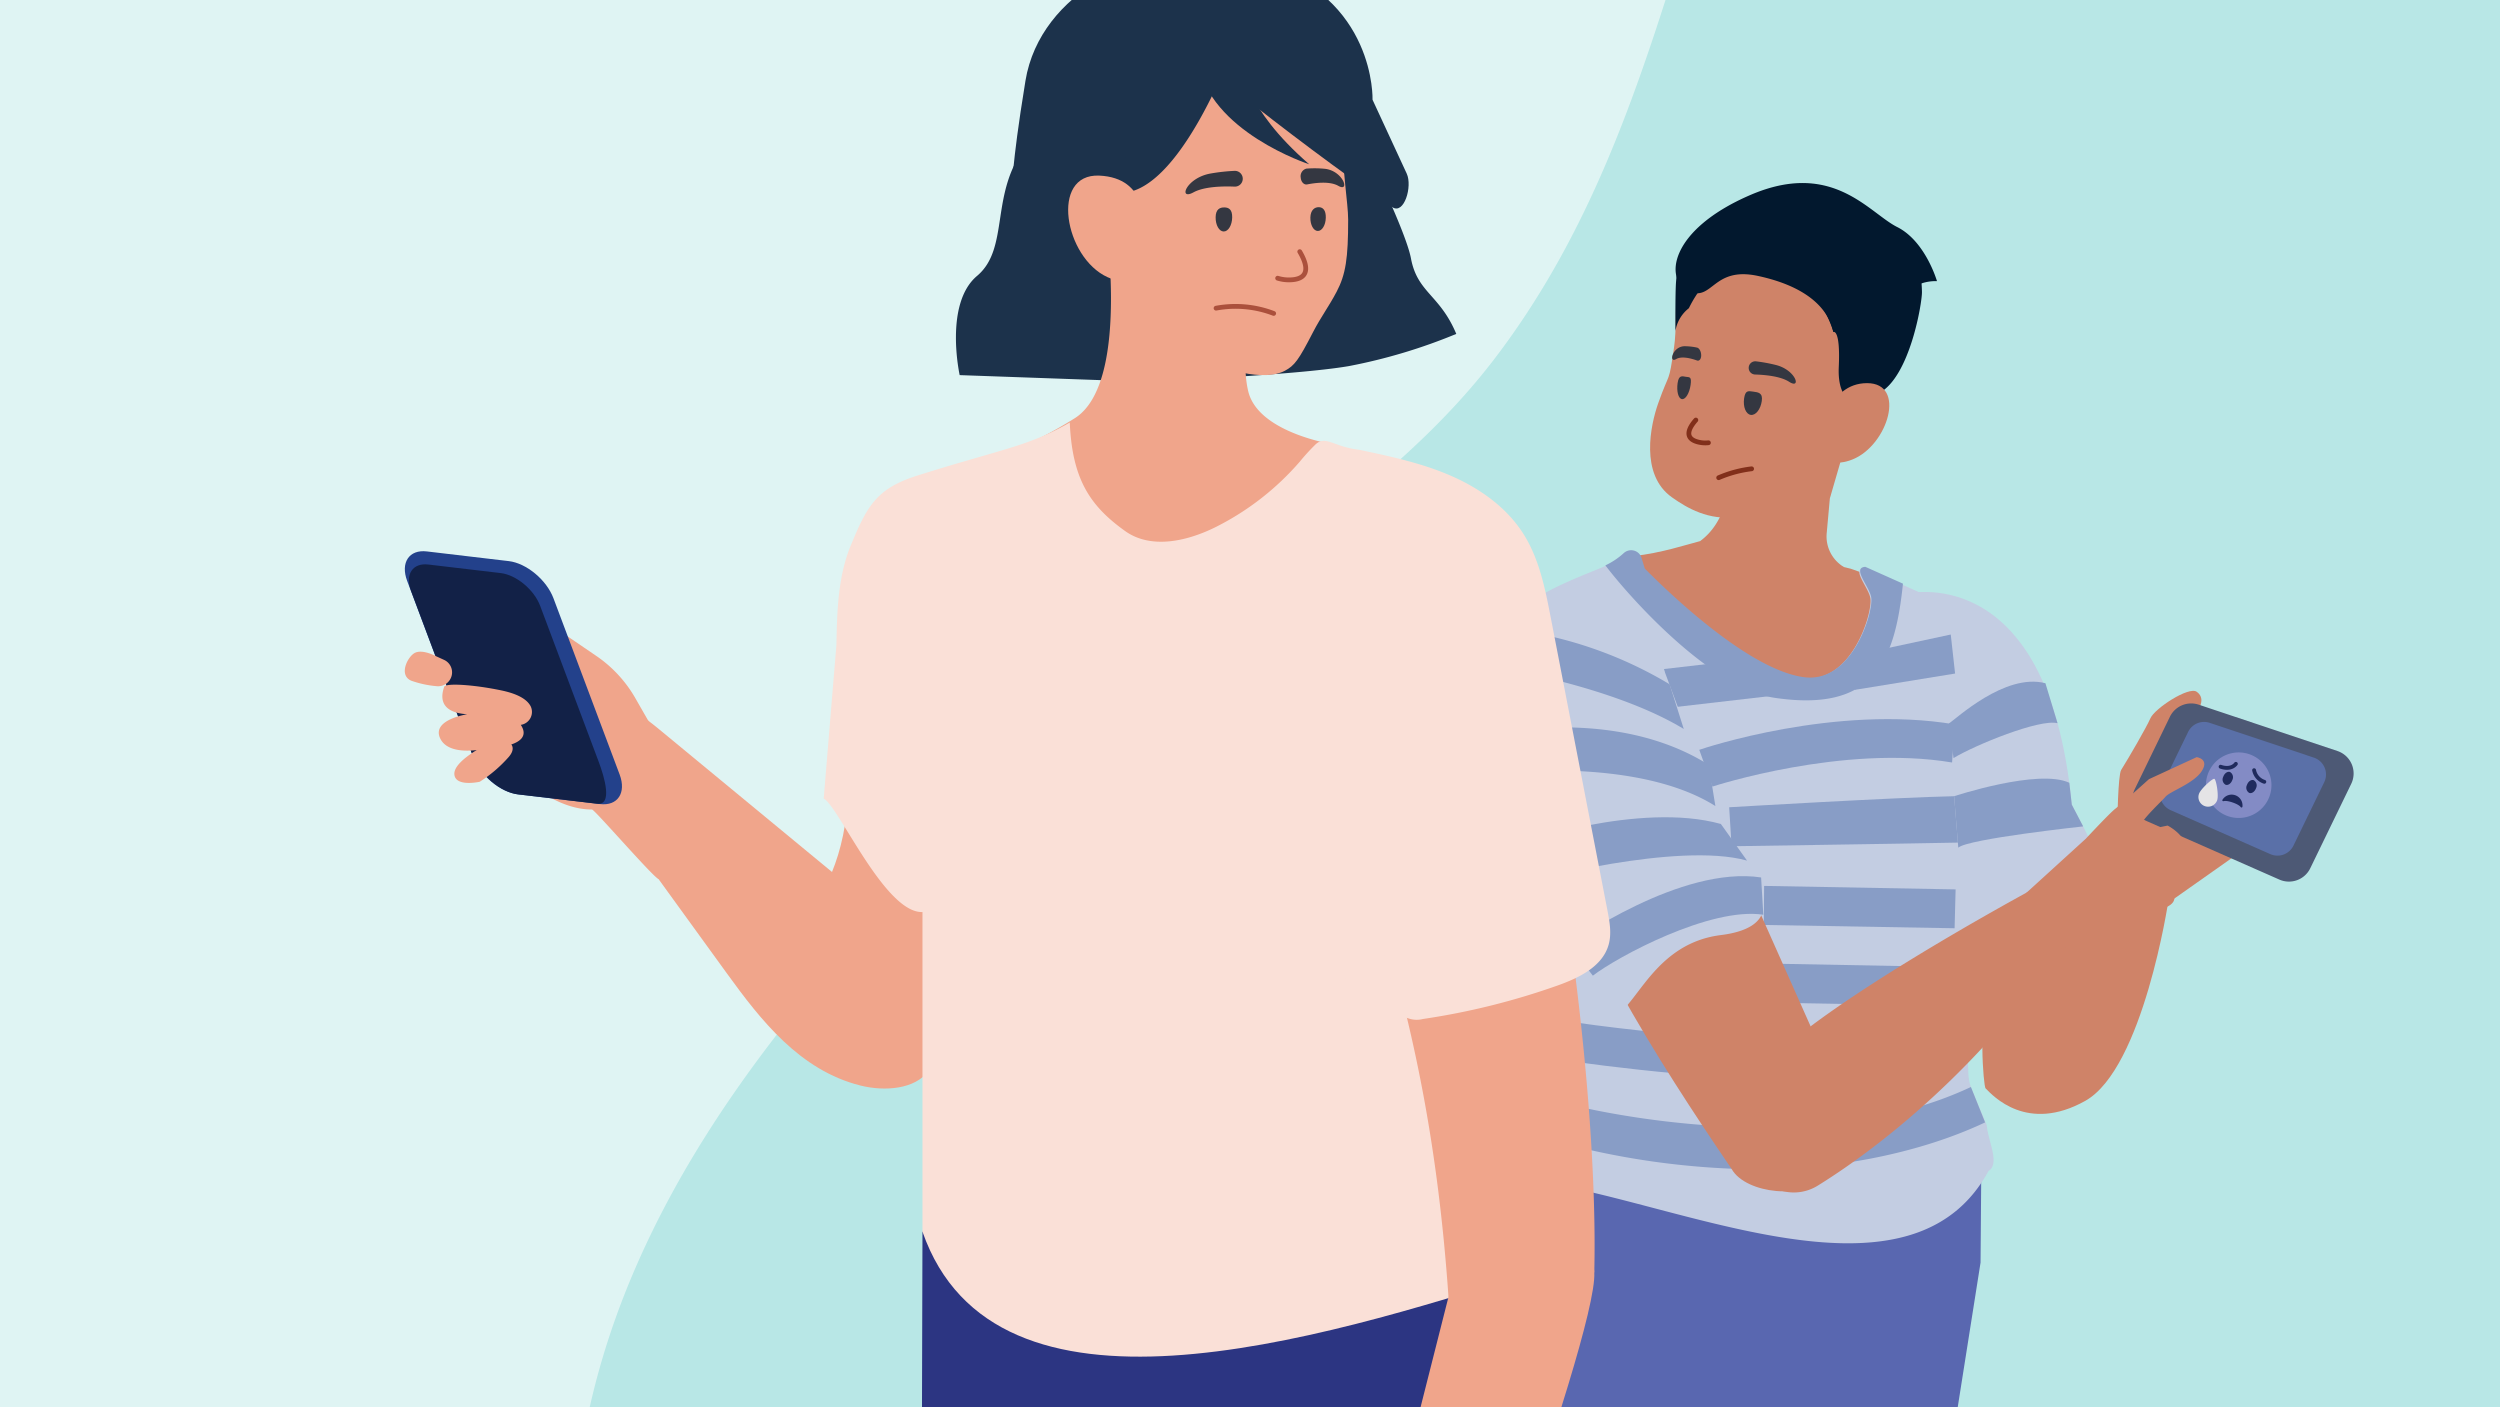
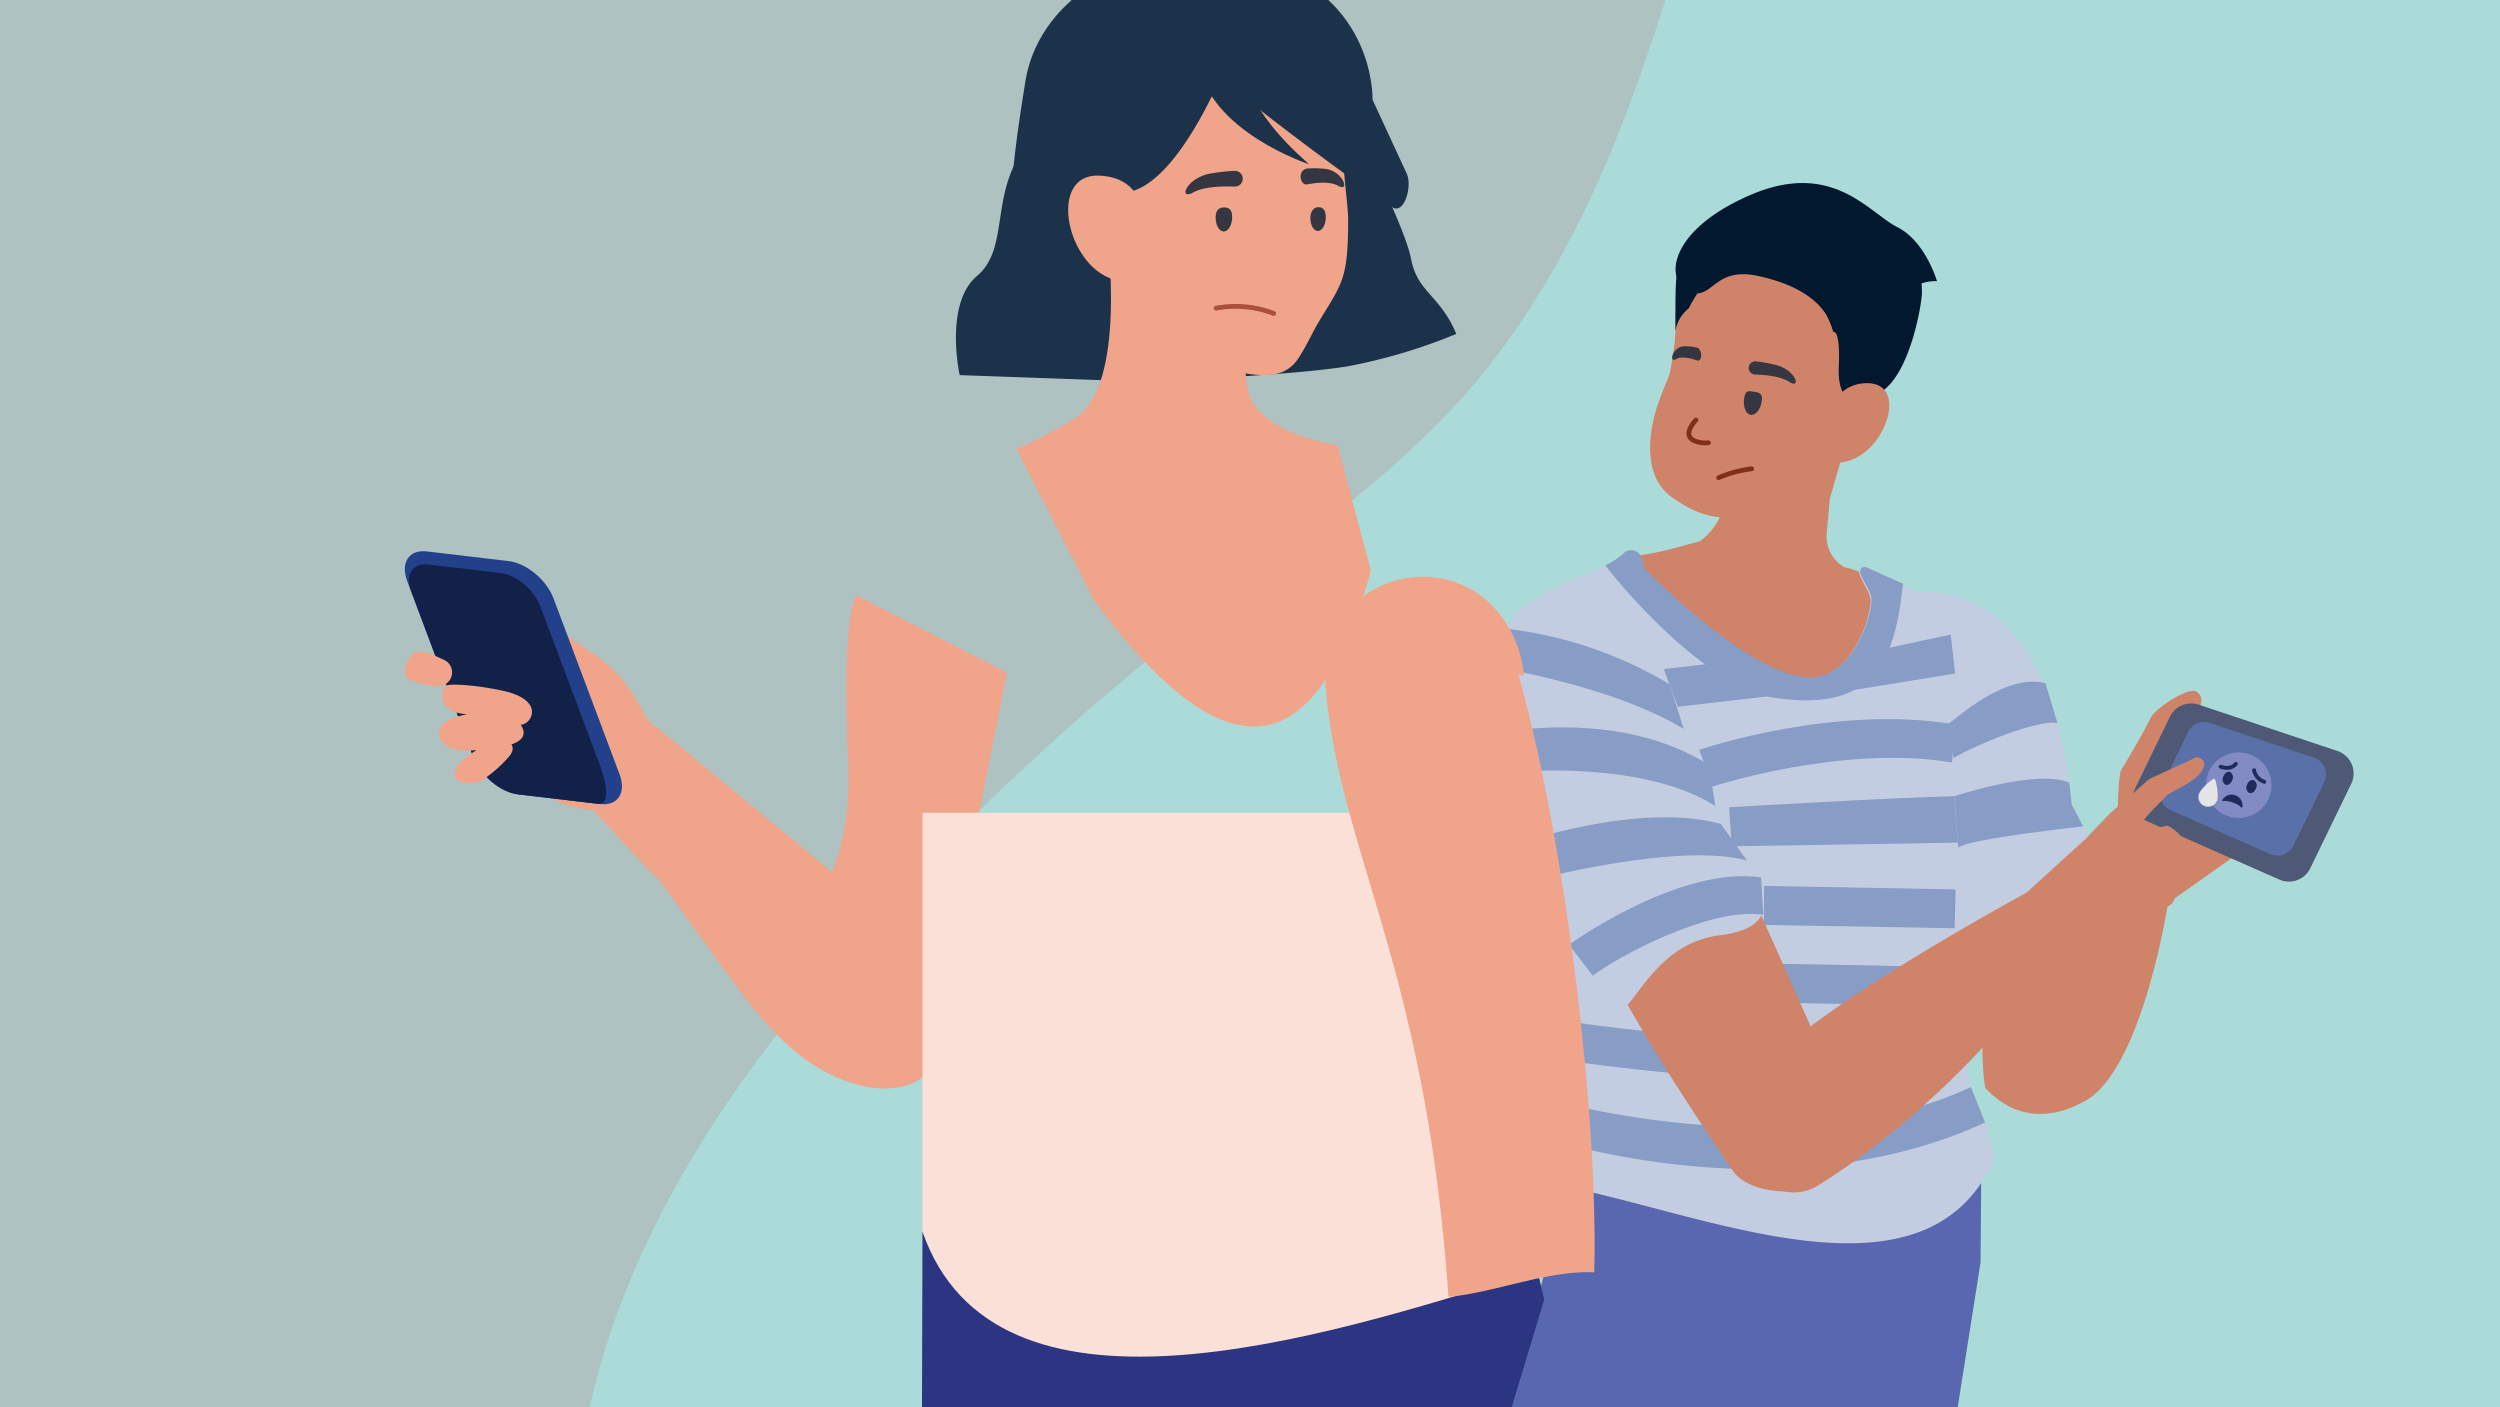
<svg xmlns="http://www.w3.org/2000/svg" width="540" height="304" viewBox="0 0 540 304">
  <rect x="0" y="0" width="540" height="304" fill="#333333" stroke="none" />
  <defs>
    <clipPath id="clip-CARD_IMAGE">
      <rect width="540" height="304" />
    </clipPath>
  </defs>
  <g id="CARD_IMAGE" data-name="CARD + IMAGE" clip-path="url(#clip-CARD_IMAGE)">
-     <rect width="540" height="304" fill="#fff" />
    <rect id="Rectangle_16901" data-name="Rectangle 16901" width="540" height="304" fill="#d5f1f0" opacity="0.751" />
    <path id="Path_102018" data-name="Path 102018" d="M765.394,670.906c-9.37,26.6-27.237,49.238-43.089,72.65a568.677,568.677,0,0,0-45.822,81.494c-13.788,30.088-25.009,61.771-27.244,94.808s4.985,67.572,25.291,93.97c34.321,44.825,96.518,57.253,153.021,59.373,67.072,2.495,135.144-5.164,197.265-29.907,44.074-17.592,84.242-43.448,124.151-69.156,22.551-14.5,45.151-29.151,64.261-47.863,17.742-17.434,31.889-38.013,45.9-58.482,15.01-21.873,30.02-43.747,42.7-66.981,40.406-74.211,55.355-159.255,68.436-242.8,4.627-29.425,8.994-60.213-1.058-88.33-7.818-21.941-23.774-40.159-41.6-55.359-23.281-19.867-52.6-36.09-83.122-33.712-45.063,3.572-79,45.729-123.843,51.367-57.447,7.261-106.813-46.959-164.734-49.485-24.143-1.076-47.592,7-69.777,16.219-52.943,21.932-103.841,56.023-108.75,117.643C773.221,568.536,783.466,619.625,765.394,670.906Z" transform="translate(-197.879 -796.987) rotate(18)" fill="#ace4e2" opacity="0.747" />
    <g id="Group_20700" data-name="Group 20700" transform="translate(-13.796 -194.339)">
      <path id="Path_151666" data-name="Path 151666" d="M476.982,510.044l-11.523,72.987-100.315-2.083L384.763,504.5Z" transform="translate(-35.387 -42.989)" fill="#5967b0" />
      <path id="Path_151667" data-name="Path 151667" d="M230.315,500.553l-.326,116.125L334.168,616l30.442-100.8-7.471-31.8Z" transform="translate(-17.264 -40.16)" fill="#2c3582" />
      <path id="Path_151668" data-name="Path 151668" d="M322.289,220.674S335.611,246.84,337,254.248s6.243,7.813,9.785,16.295a118.814,118.814,0,0,1-23.182,6.95c-11.746,2.032-44.185,3.371-44.185,3.371l-39.9-1.419s-3.4-15.4,3.759-21.434,2.6-17.907,10.644-28.1,24.353-15.589,24.353-15.589Z" transform="translate(-18.433 -4.08)" fill="#1c324b" />
      <path id="Path_151669" data-name="Path 151669" d="M293.35,209.087s-11.285,17.958-21.262,24.768c-9.406,6.42-21.99,12.5-20.469,5.615s.48-6.888,3.822-27.352c3.182-19.482,26.236-29.87,37.447-24.324s11.137,6.392,11.137,6.392L291.9,197.178Z" transform="translate(-20.148 -0.323)" fill="#1c324b" />
      <path id="Path_151670" data-name="Path 151670" d="M323.15,298.921s-17.158-2.39-19.294-11.727,2.384-19.16,2.384-19.16l-33.656-21.276s6.5,38.719-6.324,46.437a93.431,93.431,0,0,1-12.417,6.558l16.813,32.82c25.629,34.543,46.727,39.99,59.735-6.517Z" transform="translate(-20.463 -8.429)" fill="#f0a58b" />
      <path id="Path_151671" data-name="Path 151671" d="M298.774,189.682c15.633,2.529,27.712,15.635,28.121,31.466.013.5,0,1,.005,1.513.055,9.571,1.329,16.307,1.333,19.855.009,8.391-.529,11.877-2.483,15.6-1.706,3.251-3.4,5.437-5.137,8.808-3.082,5.979-3.965,7.166-6.057,8.276-8.959,4.75-34.03-9.964-34.03-9.964s-3.431-6.924-4.559-20.059-1.442-13.543-1.442-13.543,11.317,4.3,28.458-27.548C304.181,201.861,295.976,189.23,298.774,189.682Z" transform="translate(-23.236 -0.774)" fill="#f0a58b" />
      <path id="Path_151672" data-name="Path 151672" d="M308.343,240.326a1.7,1.7,0,0,1-1.764,1.656c-2.34-.1-6.507-.062-8.871,1.233-3.413,1.87-1.611-3.22,3.855-4.094a40.633,40.633,0,0,1,5.038-.545,1.7,1.7,0,0,1,1.742,1.75Z" transform="translate(-26.112 -7.332)" fill="#343741" />
      <path id="Path_151673" data-name="Path 151673" d="M324.716,239.943c.068.946.7,1.613,1.406,1.475,1.747-.344,4.868-.741,6.706.309,2.653,1.516,1.041-3.391-3.1-3.7a22.776,22.776,0,0,0-3.8-.019,1.7,1.7,0,0,0-1.214,1.932Z" transform="translate(-29.965 -7.247)" fill="#343741" />
      <path id="Path_151674" data-name="Path 151674" d="M289.336,200.607s28.055,23.356,50.419,38.477c2.535,1.714,4.4-4.479,3.111-7.256l-7.38-15.946s.759-22.067-23.924-29.5-20.259,4.207-20.259,4.207l5.9,4.615Z" transform="translate(-25.222 0)" fill="#1c324b" />
      <path id="Path_151675" data-name="Path 151675" d="M323.117,233.5s-21.736-7.067-23.987-22.176l9.633,1.062S308.777,221.044,323.117,233.5Z" transform="translate(-26.535 -3.678)" fill="#1c324b" />
      <path id="Path_151676" data-name="Path 151676" d="M307.068,249.866c-.03,1.691-.855,3.049-1.842,3.032s-1.764-1.4-1.734-3.1.9-2.115,1.89-2.1S307.1,248.174,307.068,249.866Z" transform="translate(-27.12 -8.556)" fill="#343741" />
      <path id="Path_151677" data-name="Path 151677" d="M330.457,249.919c-.036,1.593-.811,2.872-1.733,2.856s-1.639-1.321-1.6-2.914.906-2.244,1.827-2.227S330.492,248.326,330.457,249.919Z" transform="translate(-30.288 -8.546)" fill="#343741" />
      <g id="Group_20680" data-name="Group 20680" transform="translate(289.769 248.698)">
-         <path id="Path_151678" data-name="Path 151678" d="M323.737,258.732c2.548,4.33,1.063,6.017-2.093,6.092a8.2,8.2,0,0,1-2.68-.359" transform="translate(-318.964 -258.732)" fill="none" stroke="#ab503c" stroke-linecap="round" stroke-linejoin="round" stroke-width="1.032" />
-       </g>
+         </g>
      <path id="Path_151679" data-name="Path 151679" d="M303.619,205.617s-12.054,33.821-25.476,32.576l-5.334-4.853s12.349-1.589,13.941-13.3a50.769,50.769,0,0,1,6.956-19.69l2.954.916Z" transform="translate(-23.006 -2.206)" fill="#1c324b" />
      <path id="Path_151680" data-name="Path 151680" d="M282.924,250.592s1.152-10.37-9.511-10.832-7.528,17.7,1.8,21.942S282.924,250.592,282.924,250.592Z" transform="translate(-22.187 -7.49)" fill="#f0a58b" />
      <path id="Path_151681" data-name="Path 151681" d="M303.6,272.765A23.007,23.007,0,0,1,316.04,273.9" transform="translate(-27.135 -11.859)" fill="none" stroke="#ab503c" stroke-linecap="round" stroke-linejoin="round" stroke-width="1.032" />
      <path id="Path_151682" data-name="Path 151682" d="M392.644,486.761l1.721,21.012s27.41,6.8,45.162,9.052,41.142-10.268,41.142-10.268l.219-28.055Z" transform="translate(-39.074 -39.503)" fill="#5967b0" />
      <path id="Path_151683" data-name="Path 151683" d="M407.673,334.147c6.009-.649,11.452-2.483,14.394-3.234,4.162-1.064,32.479,5.957,32.479,5.957s13.6,4.485,16.591,9.274-18.924,18.935-19.737,19.174-43.151-11.75-43.872-12.523S407.673,334.147,407.673,334.147Z" transform="translate(-41.031 -19.698)" fill="#cf8368" />
      <path id="Path_151684" data-name="Path 151684" d="M462.081,350.649l-42.853-1.9s24.024,26.681,25.365,27.229S462.081,350.649,462.081,350.649Z" transform="translate(-42.639 -22.105)" fill="#cf8368" />
      <path id="Path_151685" data-name="Path 151685" d="M453.818,337.191c-3.008.2.975,4.31,1.284,6.667.447,3.407-4.226,18.406-14.37,17.187-8.273-.993-19.2-9.382-26.879-16.214-5.5-4.9-9.343-8.993-9.343-8.993L403.4,334.66l-24.025,67.818,2.32,21.128,1.778,16.2-1.42,5.041a14.117,14.117,0,0,0,1.183,10.565l2.444,4.5-1.713,5.742c.269,3.907,3.88,8.825,10.265,6.285,30.582,7.1,71.323,23.251,86.379-4.454,2.542-1.547-.117-6.528-.389-9.916l-3.189-7.619a10.124,10.124,0,0,1-.779-3.551l-2.383-68-6.979-35.362Z" transform="translate(-37.295 -20.215)" fill="#c3cde2" />
      <path id="Path_151686" data-name="Path 151686" d="M431.885,306.349c-.833,10.8-2.29,17.365-7.522,21.285l9.035,8.856c8.335,4.955,15.934,7.54,19.894-1.573l2.2-1.627-.049-.029a7.7,7.7,0,0,1-3.755-7.32l.869-9.564Z" transform="translate(-43.327 -16.419)" fill="#cf8368" />
      <path id="Path_151687" data-name="Path 151687" d="M457.71,288.032l-6.993,24.034s-14.2,3.352-20.166,4.106c-6.049.764-10.628-1.9-13.958-4.258-7-4.943-4.608-15.708-2.96-20.354,2.556-7.207,2.212-3.8,3.418-12.1,1.057-7.276-1.073-18.9,4.475-19.751s33.515,2.973,33.515,2.973Z" transform="translate(-41.652 -10.149)" fill="#cf8368" />
      <path id="Path_151688" data-name="Path 151688" d="M457.931,289.425s-4.839.434-4.46-7.838-1.17-7.551-1.17-7.551-1.618-5.9-5.673-9.344c-5.33-4.528-17.918-11.209-25.544,4.225a7.791,7.791,0,0,0-2.89,4.875s-.072-8.2.13-10.648c.577-7,1.756-4.814,2.519-6.453s10.538-13.367,22.845-13.125,17.117,9.709,19.736,9.847c6.042.32,7.881,5.369,8.012,11.993.044,2.252-2.574,18.267-9.229,21.823S457.931,289.425,457.931,289.425Z" transform="translate(-42.498 -8)" fill="#02182e" />
      <path id="Path_151689" data-name="Path 151689" d="M454.423,302.68s1.451-11.145,10.015-11.15,4.511,13.391-3.113,16.469S454.423,302.68,454.423,302.68Z" transform="translate(-47.355 -14.432)" fill="#cf8368" />
      <path id="Path_151690" data-name="Path 151690" d="M423.048,300.736c-2.493,2.838-1.634,4.292.685,4.793a6.157,6.157,0,0,0,2.03.113" transform="translate(-42.949 -15.667)" fill="none" stroke="#812f1a" stroke-linecap="round" stroke-linejoin="round" stroke-width="1.03" />
      <path id="Path_151691" data-name="Path 151691" d="M435.308,295.109c-.259,1.808.387,3.4,1.443,3.548s2.121-1.193,2.379-3-.8-1.875-1.854-2.025S435.566,293.3,435.308,295.109Z" transform="translate(-44.787 -14.702)" fill="#343741" />
-       <path id="Path_151692" data-name="Path 151692" d="M418.723,291.277c-.259,1.809.159,3.365.934,3.476s1.613-1.266,1.871-3.075-.224-1.635-1-1.746S418.982,289.469,418.723,291.277Z" transform="translate(-42.561 -14.204)" fill="#343741" />
      <path id="Path_151693" data-name="Path 151693" d="M474.845,344.078s31.1-8.28,36.214,45.486c0,0,8.8,16.043,7.039,17.733s-32.7,12.257-32.7,12.257-12.439-50.875-13.014-53.345S474.845,344.078,474.845,344.078Z" transform="translate(-49.756 -21.417)" fill="#c3cde2" />
      <path id="Path_151694" data-name="Path 151694" d="M436.465,287.447a1.423,1.423,0,0,0,1.375,1.49c1.96.055,5.441.335,7.34,1.559,2.741,1.767,1.539-2.594-2.977-3.651a34.286,34.286,0,0,0-4.177-.756,1.423,1.423,0,0,0-1.56,1.358Z" transform="translate(-44.95 -13.702)" fill="#343741" />
      <path id="Path_151695" data-name="Path 151695" d="M423.648,284.314c-.014.772-.416,1.266-.9,1.092-1.185-.429-3.3-1.019-4.5-.312-1.733,1.022-.813-2.872,1.959-2.773a12.934,12.934,0,0,1,2.553.3c.494.119.9.9.881,1.689Z" transform="translate(-42.391 -13.197)" fill="#343741" />
      <path id="Path_151696" data-name="Path 151696" d="M525.52,428.582l-9.04,12.155,5.408-21.712Z" transform="translate(-55.679 -31.528)" fill="#c7614a" />
      <path id="Path_151697" data-name="Path 151697" d="M452.308,273.775s10.85-2.467,14.266-6.958a9.632,9.632,0,0,1,8.114-4.013s-2.475-8.616-8.594-11.687-13.965-14.566-31.7-6.928-18.6,18.4-13.356,20.778,5.137-5.407,14.969-3.291S451.081,268.179,452.308,273.775Z" transform="translate(-42.505 -7.739)" fill="#02182e" />
      <path id="Path_151698" data-name="Path 151698" d="M534.941,417.93s-5.43,36.24-17.967,43.256-19.937-1.082-21.541-2.724c-.416-.425-1.743-15.5,1.057-21.321,8.013-16.66,27.808-36.548,27.808-36.548Z" transform="translate(-52.766 -29.056)" fill="#cf8368" />
      <g id="Group_20681" data-name="Group 20681" transform="translate(373.237 337.462)">
        <path id="Path_151699" data-name="Path 151699" d="M416.327,371.007l-.971-8.381,11.963-1.385,11.184,7.2Z" transform="translate(-415.357 -361.241)" fill="#889dc6" />
      </g>
      <g id="Group_20682" data-name="Group 20682" transform="translate(414.397 331.397)">
        <path id="Path_151700" data-name="Path 151700" d="M462.89,366.195l4.847-8.541,15.914-3.416.937,8.427Z" transform="translate(-462.89 -354.238)" fill="#889dc6" />
      </g>
      <g id="Group_20683" data-name="Group 20683" transform="translate(380.837 349.672)">
        <path id="Path_151701" data-name="Path 151701" d="M426.984,389.91l-2.851-7.94c1.1-.394,29.478-9.826,55.172-5.493l-.565,8.232C455.2,380.744,427.232,389.821,426.984,389.91Z" transform="translate(-424.133 -375.342)" fill="#889dc6" />
      </g>
      <g id="Group_20684" data-name="Group 20684" transform="translate(387.299 366.319)">
        <path id="Path_151702" data-name="Path 151702" d="M432.113,405.377l-.517-8.42c1.207-.074,35.927-2.126,48.588-2.39L481,404.588C468.5,404.849,432.407,405.359,432.113,405.377Z" transform="translate(-431.596 -394.567)" fill="#889dc6" />
      </g>
      <g id="Group_20685" data-name="Group 20685" transform="translate(394.781 385.696)">
        <path id="Path_151703" data-name="Path 151703" d="M481.444,426.092l-41.208-.712.066-8.436,41.362.754Z" transform="translate(-440.237 -416.945)" fill="#889dc6" />
      </g>
      <g id="Group_20686" data-name="Group 20686" transform="translate(393.725 402.43)">
        <path id="Path_151704" data-name="Path 151704" d="M477.52,445.4l-38.5-.691.066-8.436L477.73,437Z" transform="translate(-439.017 -436.27)" fill="#889dc6" />
      </g>
      <g id="Group_20687" data-name="Group 20687" transform="translate(349.191 414.666)">
        <path id="Path_151705" data-name="Path 151705" d="M442.407,463.48c-25.058-.2-53.039-4.466-54.82-4.742l1.291-8.337c17.93,2.776,67.824,8.373,83.17,1.031l3.64,7.611C468.421,462.519,455.833,463.585,442.407,463.48Z" transform="translate(-387.587 -450.401)" fill="#889dc6" />
      </g>
      <g id="Group_20688" data-name="Group 20688" transform="translate(348.461 429.129)">
        <path id="Path_151706" data-name="Path 151706" d="M431.326,484.886a170.989,170.989,0,0,1-44.582-6.395l2.473-8.065c.492.15,51.857,13.984,88.577-3.323l3.066,7.65C465.42,482.031,446.548,485.006,431.326,484.886Z" transform="translate(-386.744 -467.103)" fill="#889dc6" />
      </g>
      <g id="Group_20689" data-name="Group 20689" transform="translate(434.747 341.58)">
        <path id="Path_151707" data-name="Path 151707" d="M487.4,382.5l-1.008-7.473c1.466-.889,12.1-10.976,20.858-8.694l2.619,8.64C506.038,373.974,492.079,379.662,487.4,382.5Z" transform="translate(-486.391 -365.997)" fill="#889dc6" />
      </g>
      <path id="Path_151708" data-name="Path 151708" d="M445.91,472.818l3.953-16.453c4.9-5.769.115.92-2.717-5.443l-33.779-75.883c-2.832-6.364-9.6-9.066-15.05-6.007l-9.9,5.564c-5.445,3.06-7.583,10.769-4.75,17.133,7.068,26.7,25.759,56.158,41.9,79.823C428.559,476.8,441.4,478.412,445.91,472.818Z" transform="translate(-37.702 -24.655)" fill="#cf8368" />
      <path id="Path_151709" data-name="Path 151709" d="M404.311,334.966a2.356,2.356,0,0,0-3.774-.927,15.507,15.507,0,0,1-4.109,2.728c-3.9,1.674-13.046,4.968-17.742,9.047-6.054,5.258-7.262,12.948-7.737,26.262s18.414,58.916,25.012,61.792,8.962-15.412,25.712-17.5c11.761-1.466,8.855-7.878,8.855-7.878L421.1,390.543l-12.334-33.128Z" transform="translate(-36.164 -20.052)" fill="#c3cde2" />
      <path id="Path_151710" data-name="Path 151710" d="M451.031,481.786c9.982-6.166,37.484-25.332,59-60.773L497.588,417.7s-53.343,28.732-60.059,41.163c-7.945,14.706-1.259,20.954,4.25,23.508A9.783,9.783,0,0,0,451.031,481.786Z" transform="translate(-44.603 -31.349)" fill="#cf8368" />
      <path id="Path_151711" data-name="Path 151711" d="M464.991,340.43l-8.127-3.635c-3.009.2.974,4.31,1.283,6.668.448,3.407-4.226,18.4-14.37,17.187-8.273-.994-19.2-9.383-26.879-16.214-3.335-2.966-6.05-5.632-7.679-7.278l-.733-2.425a2.355,2.355,0,0,0-3.774-.926,15.628,15.628,0,0,1-4,2.673c5.535,7.273,22.929,26.593,36.6,28.615C458.865,368.284,463.274,357.04,464.991,340.43Z" transform="translate(-40.156 -20.021)" fill="#889dc6" />
      <g id="Group_20690" data-name="Group 20690" transform="translate(336.012 330.112)">
        <path id="Path_151712" data-name="Path 151712" d="M413.846,374.443c-15.515-9.434-41.3-13.462-41.479-13.475a25.093,25.093,0,0,1,2.874-8.214,88.364,88.364,0,0,1,35.547,12.031Z" transform="translate(-372.367 -352.754)" fill="#889dc6" />
      </g>
      <g id="Group_20691" data-name="Group 20691" transform="translate(334.772 351.453)">
        <path id="Path_151713" data-name="Path 151713" d="M420.481,394.391c-17.239-10.862-47.838-7.037-48.085-6.98a38.032,38.032,0,0,1-1.461-8.317c1.146-.271,27.839-6.377,48.108,6.4Z" transform="translate(-370.935 -377.399)" fill="#889dc6" />
      </g>
      <g id="Group_20692" data-name="Group 20692" transform="translate(340.804 370.865)">
        <path id="Path_151714" data-name="Path 151714" d="M380.9,413.717l-3-7.951c1.083-.384,27.115-9.383,44.7-4.5l5.652,7.914C413.247,405.011,381.143,413.632,380.9,413.717Z" transform="translate(-377.901 -399.817)" fill="#889dc6" />
      </g>
      <g id="Group_20693" data-name="Group 20693" transform="translate(352.691 383.586)">
        <path id="Path_151715" data-name="Path 151715" d="M396.791,436.008l-5.162-6.672c.891-.689,24.228-17.175,41.505-14.544l.472,8.051C422.2,421.1,402.068,431.926,396.791,436.008Z" transform="translate(-391.629 -414.508)" fill="#889dc6" />
      </g>
      <g id="Group_20694" data-name="Group 20694" transform="translate(470.646 343.565)">
        <path id="Path_151716" data-name="Path 151716" d="M528.335,396.937s.148-10.448.83-11.55c1.732-2.794,5.383-9.049,6.327-11.183s8.282-6.924,9.984-5.725c3.529,2.483-3.2,7.854-3.2,7.854l-5.6,9.521,20.338,15.769L536.9,415.8l-9.046-4.95Z" transform="translate(-527.849 -368.29)" fill="#cf8368" />
        <path id="Path_151717" data-name="Path 151717" d="M535.243,396.828l28.687,12.649a5.117,5.117,0,0,0,6.667-2.448l8.851-18.241a5.116,5.116,0,0,0-2.981-7.086L546.5,371.691a5.116,5.116,0,0,0-6.223,2.619l-7.572,15.6A5.116,5.116,0,0,0,535.243,396.828Z" transform="translate(-528.431 -368.71)" fill="#4d5975" />
        <path id="Path_151718" data-name="Path 151718" d="M541.363,395.1l21.529,9.493a3.839,3.839,0,0,0,5-1.837l6.643-13.689a3.84,3.84,0,0,0-2.238-5.318l-22.49-7.513a3.84,3.84,0,0,0-4.671,1.966l-5.682,11.71A3.84,3.84,0,0,0,541.363,395.1Z" transform="translate(-529.354 -369.328)" fill="#5a70a8" />
      </g>
      <path id="Path_151719" data-name="Path 151719" d="M505.636,414.207l12.926-11.769s5.144-5.526,6.334-6.441,7.3-6.417,7.3-6.417l10.293-4.752s2.824.343,1.1,3.021-6.829,4.342-7.84,5.546c-.422.5-1.579,1.6-2.755,2.839-1.641,1.722-3.315,3.7-3.071,4.671l6.3-1.3s5.091,2.577,3.66,6.169l-.233.763s-1.915.077-1.992-.36-.728-2.7-.728-2.7-6.255,1.734-6.146,2.357,4.636.413,6.145.214,3.172.862,2.953,2.186-.119,2.27-1.781,2.69-5.973.4-6.177,1.077-.377,1.159.956,1.055,4.682-.431,4.8,2.119-5.714,2.99-5.714,2.99a74.274,74.274,0,0,1-7.523,4.783c-3.07,1.564-16.107,4.224-16.107,4.224Z" transform="translate(-54.225 -26.942)" fill="#cf8368" />
      <path id="Path_151720" data-name="Path 151720" d="M487.708,393.979s18.227-6.015,24.88-2.9l.536,4.726,2.457,4.7s-24.927,2.684-26.973,4.592Z" transform="translate(-51.821 -27.661)" fill="#889dc6" />
      <path id="Path_151721" data-name="Path 151721" d="M312.871,356.708" transform="translate(-28.378 -23.172)" fill="#cc958f" stroke="#fff" stroke-miterlimit="10" stroke-width="1.049" />
      <path id="Path_151722" data-name="Path 151722" d="M209.032,380.48C210.547,413.028,191,420.912,191,420.912l38.177,11.38,14.161-71.117-32.51-16.745S207.516,347.932,209.032,380.48Z" transform="translate(-12.036 -21.525)" fill="#f0a58b" />
      <path id="Path_151723" data-name="Path 151723" d="M136.2,375.342l39.3,54.233c7.307,10.082,15.737,20.927,28.855,24.214,5.214,1.306,11.813.823,14.7-3.193,2.235-3.106,1.434-7.121.556-10.71-1.455-5.942-2.952-11.988-6.356-17.285-3.416-5.316-8.566-9.587-13.636-13.771L161.49,377.361c-3.665-3.026-7.6-6.178-12.543-7.055S137.935,371.92,136.2,375.342Z" transform="translate(-4.688 -24.971)" fill="#f0a58b" />
      <g id="Group_20695" data-name="Group 20695" transform="translate(339.613 442.504)">
        <path id="Path_151724" data-name="Path 151724" d="M385.778,486.251a.381.381,0,0,0,.119-.743l-8.87-2.939a.381.381,0,1,0-.239.724l8.87,2.938A.367.367,0,0,0,385.778,486.251Z" transform="translate(-376.526 -482.549)" fill="#7a4f4f" />
      </g>
      <path id="Path_151725" data-name="Path 151725" d="M125.134,383.908s3.484,3.546,7.373,3.561c1.026,0,6,4.341,12.367,4.317.552,0,13.55,15.009,14.393,15.013,10.768.06,13.718-13.321,15.2-16.609.99-2.2-16.7-16.286-16.7-16.286l-3.549-6.194a27.664,27.664,0,0,0-8.43-9.109l-9.115-6.21Z" transform="translate(-3.205 -22.593)" fill="#f0a58b" />
      <g id="Group_20696" data-name="Group 20696" transform="translate(101.233 313.398)">
        <path id="Path_151726" data-name="Path 151726" d="M143.4,388.072l-17.712-2.094c-3.819-.451-8.16-4.059-9.645-8.017l-14.3-38.085c-1.486-3.958.423-6.829,4.24-6.377l17.713,2.094c3.819.451,8.159,4.059,9.645,8.018l14.3,38.085C149.121,385.653,147.214,388.523,143.4,388.072Z" transform="translate(-101.233 -333.451)" fill="#23418b" />
        <path id="Path_151727" data-name="Path 151727" d="M142.9,388.436l-17.083-2.019c-3.373-.4-8.551-3.713-10.487-10.381L102.7,342.4c-1.313-3.5.373-6.031,3.745-5.633l15.644,1.849c3.373.4,7.206,3.586,8.52,7.082l12.629,33.637C144.554,382.831,146.276,388.835,142.9,388.436Z" transform="translate(-101.37 -333.89)" fill="#122147" />
      </g>
      <g id="Group_20697" data-name="Group 20697" transform="translate(101.233 335.105)">
        <path id="Path_151728" data-name="Path 151728" d="M107.849,359.436c-.084-.055-2.818-1.472-4.42-.673s-3.594,4.849-.789,6.025a22.057,22.057,0,0,0,5.443,1.179,3.022,3.022,0,0,0,3.293-2.348h0a2.962,2.962,0,0,0-1.668-3.335Z" transform="translate(-101.233 -358.519)" fill="#f0a58b" />
        <path id="Path_151729" data-name="Path 151729" d="M127.419,375.427a2.823,2.823,0,0,0,2.147-3.993c-.666-1.3-2.366-2.609-6.3-3.439-5.817-1.227-12.131-1.675-12.4-.767s-2.008,5.469,4.991,5.909c0,0-7.856,1.185-5.809,5.287s10.045,2.07,10.045,2.07,10.546-.177,7.333-5.067Z" transform="translate(-102.369 -359.623)" fill="#f0a58b" />
        <path id="Path_151730" data-name="Path 151730" d="M123.143,379.953s5.025.915,2.169,4.21a29.3,29.3,0,0,1-6.229,5.324s-4.928,1.121-5.452-1.345C112.988,385.112,120.357,381.514,123.143,379.953Z" transform="translate(-102.89 -361.393)" fill="#f0a58b" />
      </g>
      <path id="Path_151731" data-name="Path 151731" d="M361.922,497.974c-46.9,14.846-115.895,36.012-131.557-8.779V398.7H347.741Z" transform="translate(-17.315 -28.802)" fill="#fae0d7" />
      <path id="Path_151732" data-name="Path 151732" d="M372,358.978c10.1,34.629,17.844,95.044,16.949,131.1-9.91-.512-21.607,4.408-31.491,5.3-4.59-66.349-20.966-92.069-25.751-124.734-.772-5.273-1.445-10.736,0-15.866a20.712,20.712,0,0,1,8.721-11.672,21.642,21.642,0,0,1,21.714-.686c6.648,3.69,11,11.187,11.624,18.867a8.415,8.415,0,0,1-.95-.281h-.72C372.02,361.01,371.939,361.01,372,358.978Z" transform="translate(-30.79 -20.909)" fill="#f0a58b" />
      <g id="Group_20698" data-name="Group 20698" transform="translate(191.717 285.6)">
-         <path id="Path_151733" data-name="Path 151733" d="M375,406.665q-6.112-31.577-12.226-63.154c-1.212-6.266-2.489-12.7-5.9-18.091-3.656-5.785-9.517-9.909-15.8-12.625s-13.029-4.149-19.726-5.566c-5.583-.622-7.268-3.313-9.555-.981a46.336,46.336,0,0,0-3.234,3.562,58.956,58.956,0,0,1-17.983,14.033c-6.183,3.121-14.076,4.982-19.718.966-7.758-5.526-11.455-11.384-11.98-23.459-8.991,5.184-14.711,5.718-32.823,11.427-8.884,2.8-10.923,6.506-14.476,15.117-2.785,6.746-2.967,14.241-3.111,21.538l-2.742,33.152c3.574,1.774,15.639,30.515,24.1,23.372,2.309,22.189,97.031,24.618,96.419,8.838,1.124,3.393,2.227,7.482,3.33,11.57.361,1.336.815,2.8,2,3.516a5.405,5.405,0,0,0,3.585.311,153.779,153.779,0,0,0,29.068-7.228c4.615-1.639,9.7-4.084,11.039-8.8C375.957,411.736,375.481,409.146,375,406.665Z" transform="translate(-205.728 -301.349)" fill="#fae0d7" />
-       </g>
+         </g>
      <path id="Path_151734" data-name="Path 151734" d="M428.977,314.819a25.659,25.659,0,0,1,7.113-1.92" transform="translate(-43.946 -17.298)" fill="none" stroke="#812f1a" stroke-linecap="round" stroke-linejoin="round" stroke-width="1.03" />
      <g id="Group_20699" data-name="Group 20699" transform="translate(488.659 356.862)">
        <path id="Path_151735" data-name="Path 151735" d="M564.285,393.037a7.078,7.078,0,1,1-4.379-9,7.077,7.077,0,0,1,4.379,9" transform="translate(-548.902 -383.646)" fill="#838bc5" />
        <path id="Path_151736" data-name="Path 151736" d="M556.787,390.24c-.263.761-.916,1.225-1.46,1.038a1.3,1.3,0,0,1-.507-1.718c.262-.76.916-1.224,1.459-1.037a1.3,1.3,0,0,1,.508,1.717" transform="translate(-549.464 -384.294)" fill="#202b5d" />
        <path id="Path_151737" data-name="Path 151737" d="M562.7,392.281c-.263.761-.916,1.225-1.46,1.037a1.3,1.3,0,0,1-.507-1.717c.262-.76.916-1.225,1.459-1.037a1.3,1.3,0,0,1,.508,1.717" transform="translate(-550.256 -384.568)" fill="#202b5d" />
        <path id="Path_151738" data-name="Path 151738" d="M558.959,396.77a2.342,2.342,0,0,0-4.317-1.491.2.2,0,0,0,.016.245.213.213,0,0,0,.243.058c.005,0,.517-.2,1.951.294,1.412.488,1.7.954,1.714.972a.2.2,0,0,0,.117.1.217.217,0,0,0,.106.009.208.208,0,0,0,.17-.187" transform="translate(-549.451 -385.057)" fill="#202b5d" />
        <path id="Path_151739" data-name="Path 151739" d="M552.7,394.85a2.082,2.082,0,0,1-3.936-1.359c.376-1.087,2.934-3.391,3.327-3.255s.984,3.528.609,4.614" transform="translate(-548.652 -384.529)" fill="#e5e4e6" />
        <path id="Path_151740" data-name="Path 151740" d="M564.544,390.917a3.709,3.709,0,0,1-2.489-2.865.417.417,0,0,1,.826-.11,2.873,2.873,0,0,0,1.934,2.188.416.416,0,0,1-.272.787" transform="translate(-550.448 -384.174)" fill="#202b5d" />
        <path id="Path_151741" data-name="Path 151741" d="M553.98,387.445a.416.416,0,1,1,.272-.787c2,.691,2.783-.413,2.816-.46a.419.419,0,0,1,.576-.113.414.414,0,0,1,.119.572c-.045.07-1.145,1.7-3.782.789" transform="translate(-549.328 -383.964)" fill="#202b5d" />
      </g>
-       <path id="Path_151742" data-name="Path 151742" d="M357.3,514.972,329.67,624.061l20.523,4.321s39.4-104.564,38.6-118.711-11.49-23.735-11.49-23.735Z" transform="translate(-30.63 -40.5)" fill="#f0a58b" />
    </g>
  </g>
</svg>